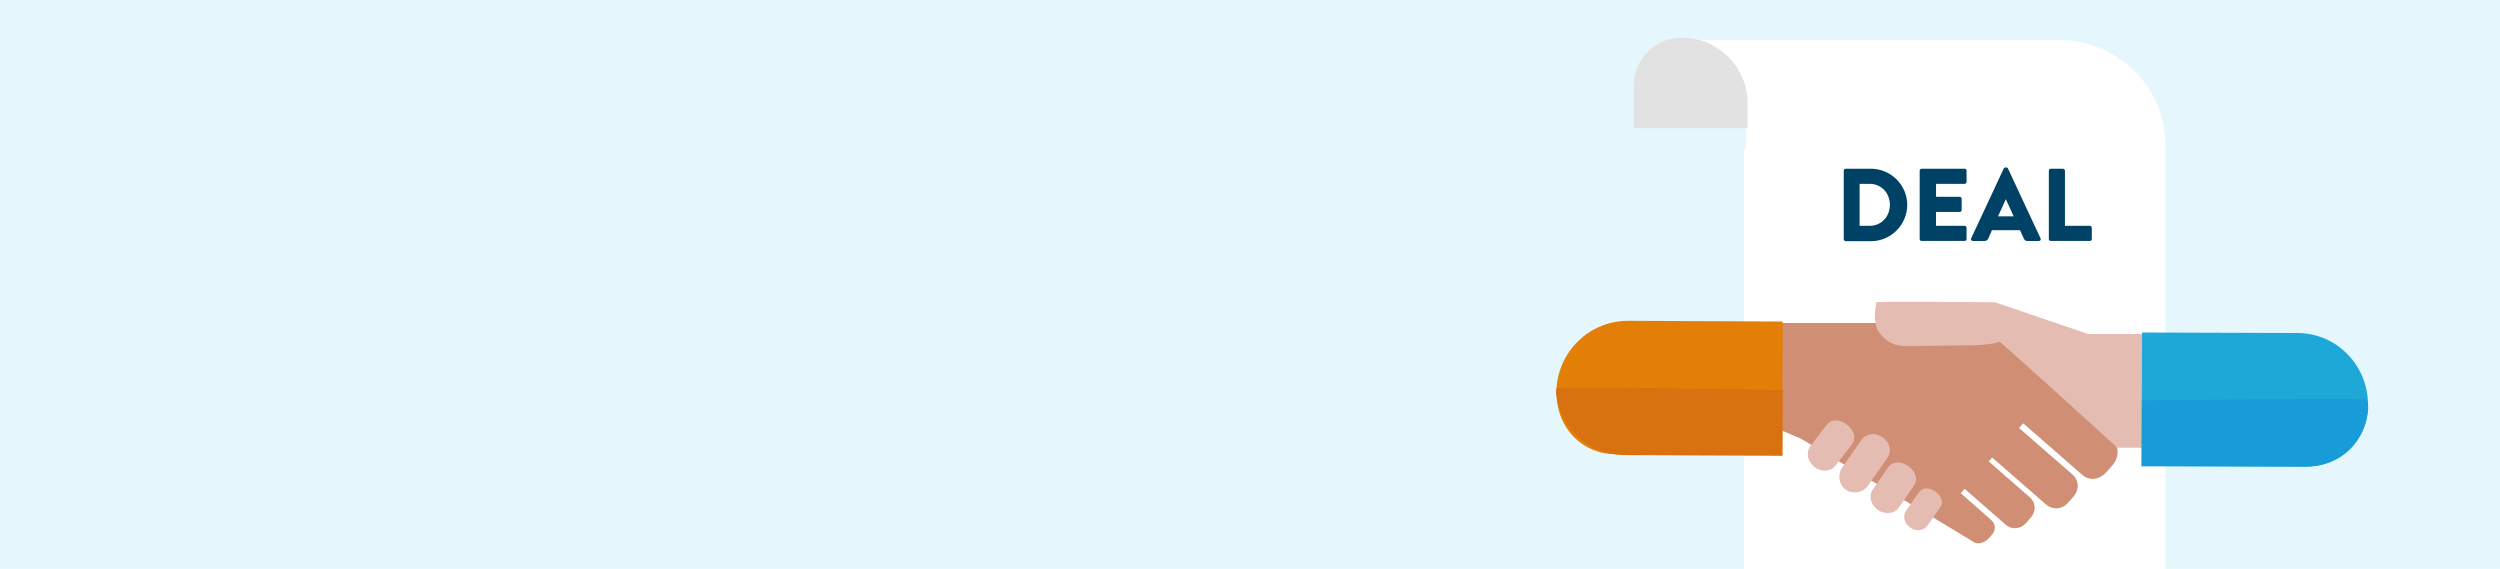
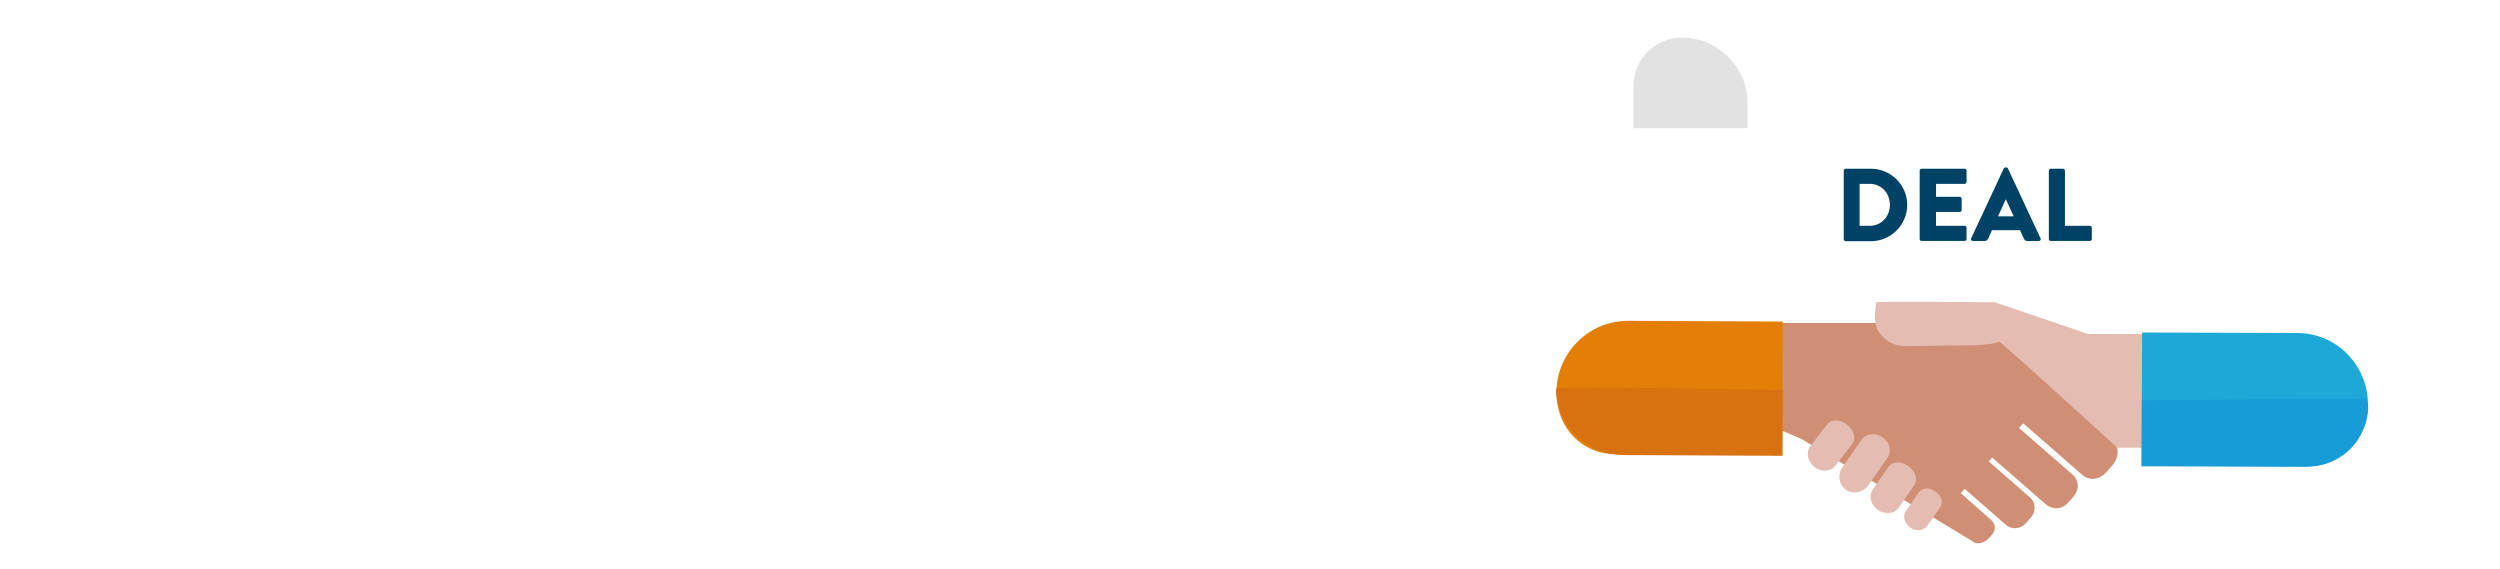
<svg xmlns="http://www.w3.org/2000/svg" version="1.1" id="Layer_1" x="0px" y="0px" viewBox="0 0 1024 233" style="enable-background:new 0 0 1024 233;" xml:space="preserve">
  <style type="text/css">
	.st0{fill:#E5F7FD;}
	.st1{fill:#FFFFFF;}
	.st2{fill:#E2E2E2;}
	.st3{fill:#F2F2F1;}
	.st4{fill:#004266;}
	.st5{fill:#D08E75;}
	.st6{fill:#E4BCB2;}
	.st7{fill:#1EA8D8;}
	.st8{fill:#189CD8;}
	.st9{fill:#E37F07;}
	.st10{fill:#D87210;}
</style>
-   <rect class="st0" width="1026" height="233" />
  <g>
-     <path class="st1" d="M687.8,16.3V35h27.4V61h-0.9v189.8c0,14.9,12.2,27,27,27h0c2.4,0,145.7,0.1,145.7,0.1V59.8   c0-24-19.4-43.4-43.4-43.4H687.8z" />
+     <path class="st1" d="M687.8,16.3V35h27.4V61h-0.9c0,14.9,12.2,27,27,27h0c2.4,0,145.7,0.1,145.7,0.1V59.8   c0-24-19.4-43.4-43.4-43.4H687.8z" />
    <path class="st2" d="M669.1,52.4V35.1c0-10.8,8.9-19.7,19.7-19.7c14.9,0,27,12.1,27,26.8v10.3H669.1z" />
    <path class="st3" d="M894,277.9c-29.7,0-144.8,0-144.8,0s29.3-6,19.5-42.1c44.9,0,154.1,0,154.1,0S932.6,277.9,894,277.9z" />
    <g>
      <path class="st4" d="M755.2,69.9c0-0.4,0.3-0.8,0.8-0.8h10.3c8.2,0,14.9,6.7,14.9,14.8c0,8.2-6.7,14.9-14.9,14.9h-10.3    c-0.4,0-0.8-0.4-0.8-0.8V69.9z M765.8,92.5c4.8,0,8.3-3.8,8.3-8.6c0-4.8-3.5-8.6-8.3-8.6h-4.1v17.2H765.8z" />
      <path class="st4" d="M786.3,69.9c0-0.4,0.3-0.8,0.8-0.8h17.6c0.5,0,0.8,0.4,0.8,0.8v4.6c0,0.4-0.3,0.8-0.8,0.8h-11.7v5.3h9.7    c0.4,0,0.8,0.4,0.8,0.8V86c0,0.5-0.4,0.8-0.8,0.8h-9.7v5.7h11.7c0.5,0,0.8,0.4,0.8,0.8v4.6c0,0.4-0.3,0.8-0.8,0.8h-17.6    c-0.5,0-0.8-0.4-0.8-0.8V69.9z" />
      <path class="st4" d="M807.4,97.6l13.3-28.5c0.1-0.3,0.4-0.5,0.7-0.5h0.4c0.3,0,0.6,0.2,0.7,0.5l13.3,28.5c0.3,0.6-0.1,1.1-0.7,1.1    h-4.7c-0.8,0-1.1-0.3-1.5-1.1l-1.5-3.3h-11.5l-1.5,3.4c-0.2,0.5-0.7,1-1.5,1h-4.7C807.4,98.7,807.1,98.2,807.4,97.6z M824.8,88.6    l-3.2-7h0l-3.2,7H824.8z" />
      <path class="st4" d="M839.2,69.9c0-0.4,0.3-0.8,0.8-0.8h5c0.4,0,0.8,0.4,0.8,0.8v22.6H856c0.5,0,0.8,0.4,0.8,0.8v4.6    c0,0.4-0.3,0.8-0.8,0.8H840c-0.5,0-0.8-0.4-0.8-0.8V69.9z" />
    </g>
  </g>
  <g>
    <path class="st5" d="M865.1,180.4l-54.5-48.1H716v42.4l11.8,0.8l9.9,4.2l55.7,33.2l14.5,8.8c1.9,1.7,5.1,0.6,6.6-1.1l1.5-1.7   c1.5-1.7,1.5-4.2-0.4-5.9L803.1,202l1.6-1.8l16.7,14.6c2.7,2.4,6.2,1.9,8.4-0.5l2.1-2.4c2.1-2.5,2.1-6-0.6-8.3L814.6,189l1.4-1.6   l21.9,19.1c3,2.6,6.8,2.1,9.2-0.6l2.3-2.6c2.3-2.7,2.3-6.6-0.7-9.1l-21.7-18.9l1.7-1.9l24.2,21.1c3.1,2.7,7.2,1.9,9.9-1.1l2.6-3   C868,187.2,868.2,183,865.1,180.4z" />
    <path class="st6" d="M880.1,183.4l-1.9-46.6h-22.9l-38.2-13c0,0-47.7-0.4-48.6,0c0,0-0.6,4.5-0.6,6.7l0.8,4   c3.2,5.9,8.1,7.3,12.1,7.3l28.6-0.4c1.7,0,8.6-0.6,9.8-1.6l48.1,43.6H880.1z" />
    <path class="st6" d="M777.8,207.9c-1.8,2.6-5.6,3-8.6,1l0,0c-2.9-2-3.9-5.8-2.1-8.4l6.3-9.1c1.8-2.6,5.3-2.5,8.2-0.5l0,0   c2.9,2,4.2,5.3,2.4,7.9L777.8,207.9z" />
    <path class="st6" d="M765.3,198.7c-2.1,3.1-6.3,3.9-9.2,1.9l0,0c-2.9-2-3.6-6.2-1.4-9.3l7.6-10.9c2.1-3.1,5.9-3.3,8.8-1.3l0,0   c2.9,2,4,5.6,1.8,8.7L765.3,198.7z" />
    <path class="st6" d="M751.8,190.7c-1.9,2.5-5.8,2.8-8.6,0.6l0,0c-2.8-2.2-3.6-6-1.7-8.5l6.7-8.8c1.9-2.5,5.4-2.3,8.3-0.1l0,0   c2.8,2.2,4,5.5,2.1,8L751.8,190.7z" />
    <path class="st6" d="M789.5,215.3c-1.5,2.1-4.7,2.5-7.1,0.8l0,0c-2.4-1.7-3.2-4.8-1.7-6.9l5.2-7.5c1.5-2.1,4.4-2.1,6.8-0.4l0,0   c2.4,1.7,3.5,4.4,2,6.5L789.5,215.3z" />
    <g>
      <path class="st7" d="M940.9,136.4l-63.5-0.2l-0.2,54.6l68.4,0.2c10.4,0,19.6-6.6,22.9-16.5l0,0    C974.5,155.7,960.6,136.4,940.9,136.4z" />
      <path class="st8" d="M969.1,163.5c-19.6-0.4-91.8,0.5-91.8,0.5l-0.1,27l67.1,0.2c12.7,0,23.7-9.2,25.5-21.7    C970.2,166.8,970.1,164.5,969.1,163.5z" />
    </g>
    <path class="st9" d="M666.9,131.4l63.3,0.3l-0.2,54.6l-68.6-0.3c-10.3,0-19.3-6.7-22.5-16.5l0,0   C632.9,150.7,647.1,131.4,666.9,131.4z" />
    <path class="st10" d="M637.7,159c8-0.8,92.5,0.7,92.5,0.7l-0.1,27l-64.9-0.3c-13.9-0.1-25.8-10.2-27.6-24   C637.2,160.6,637.2,159.4,637.7,159z" />
  </g>
</svg>